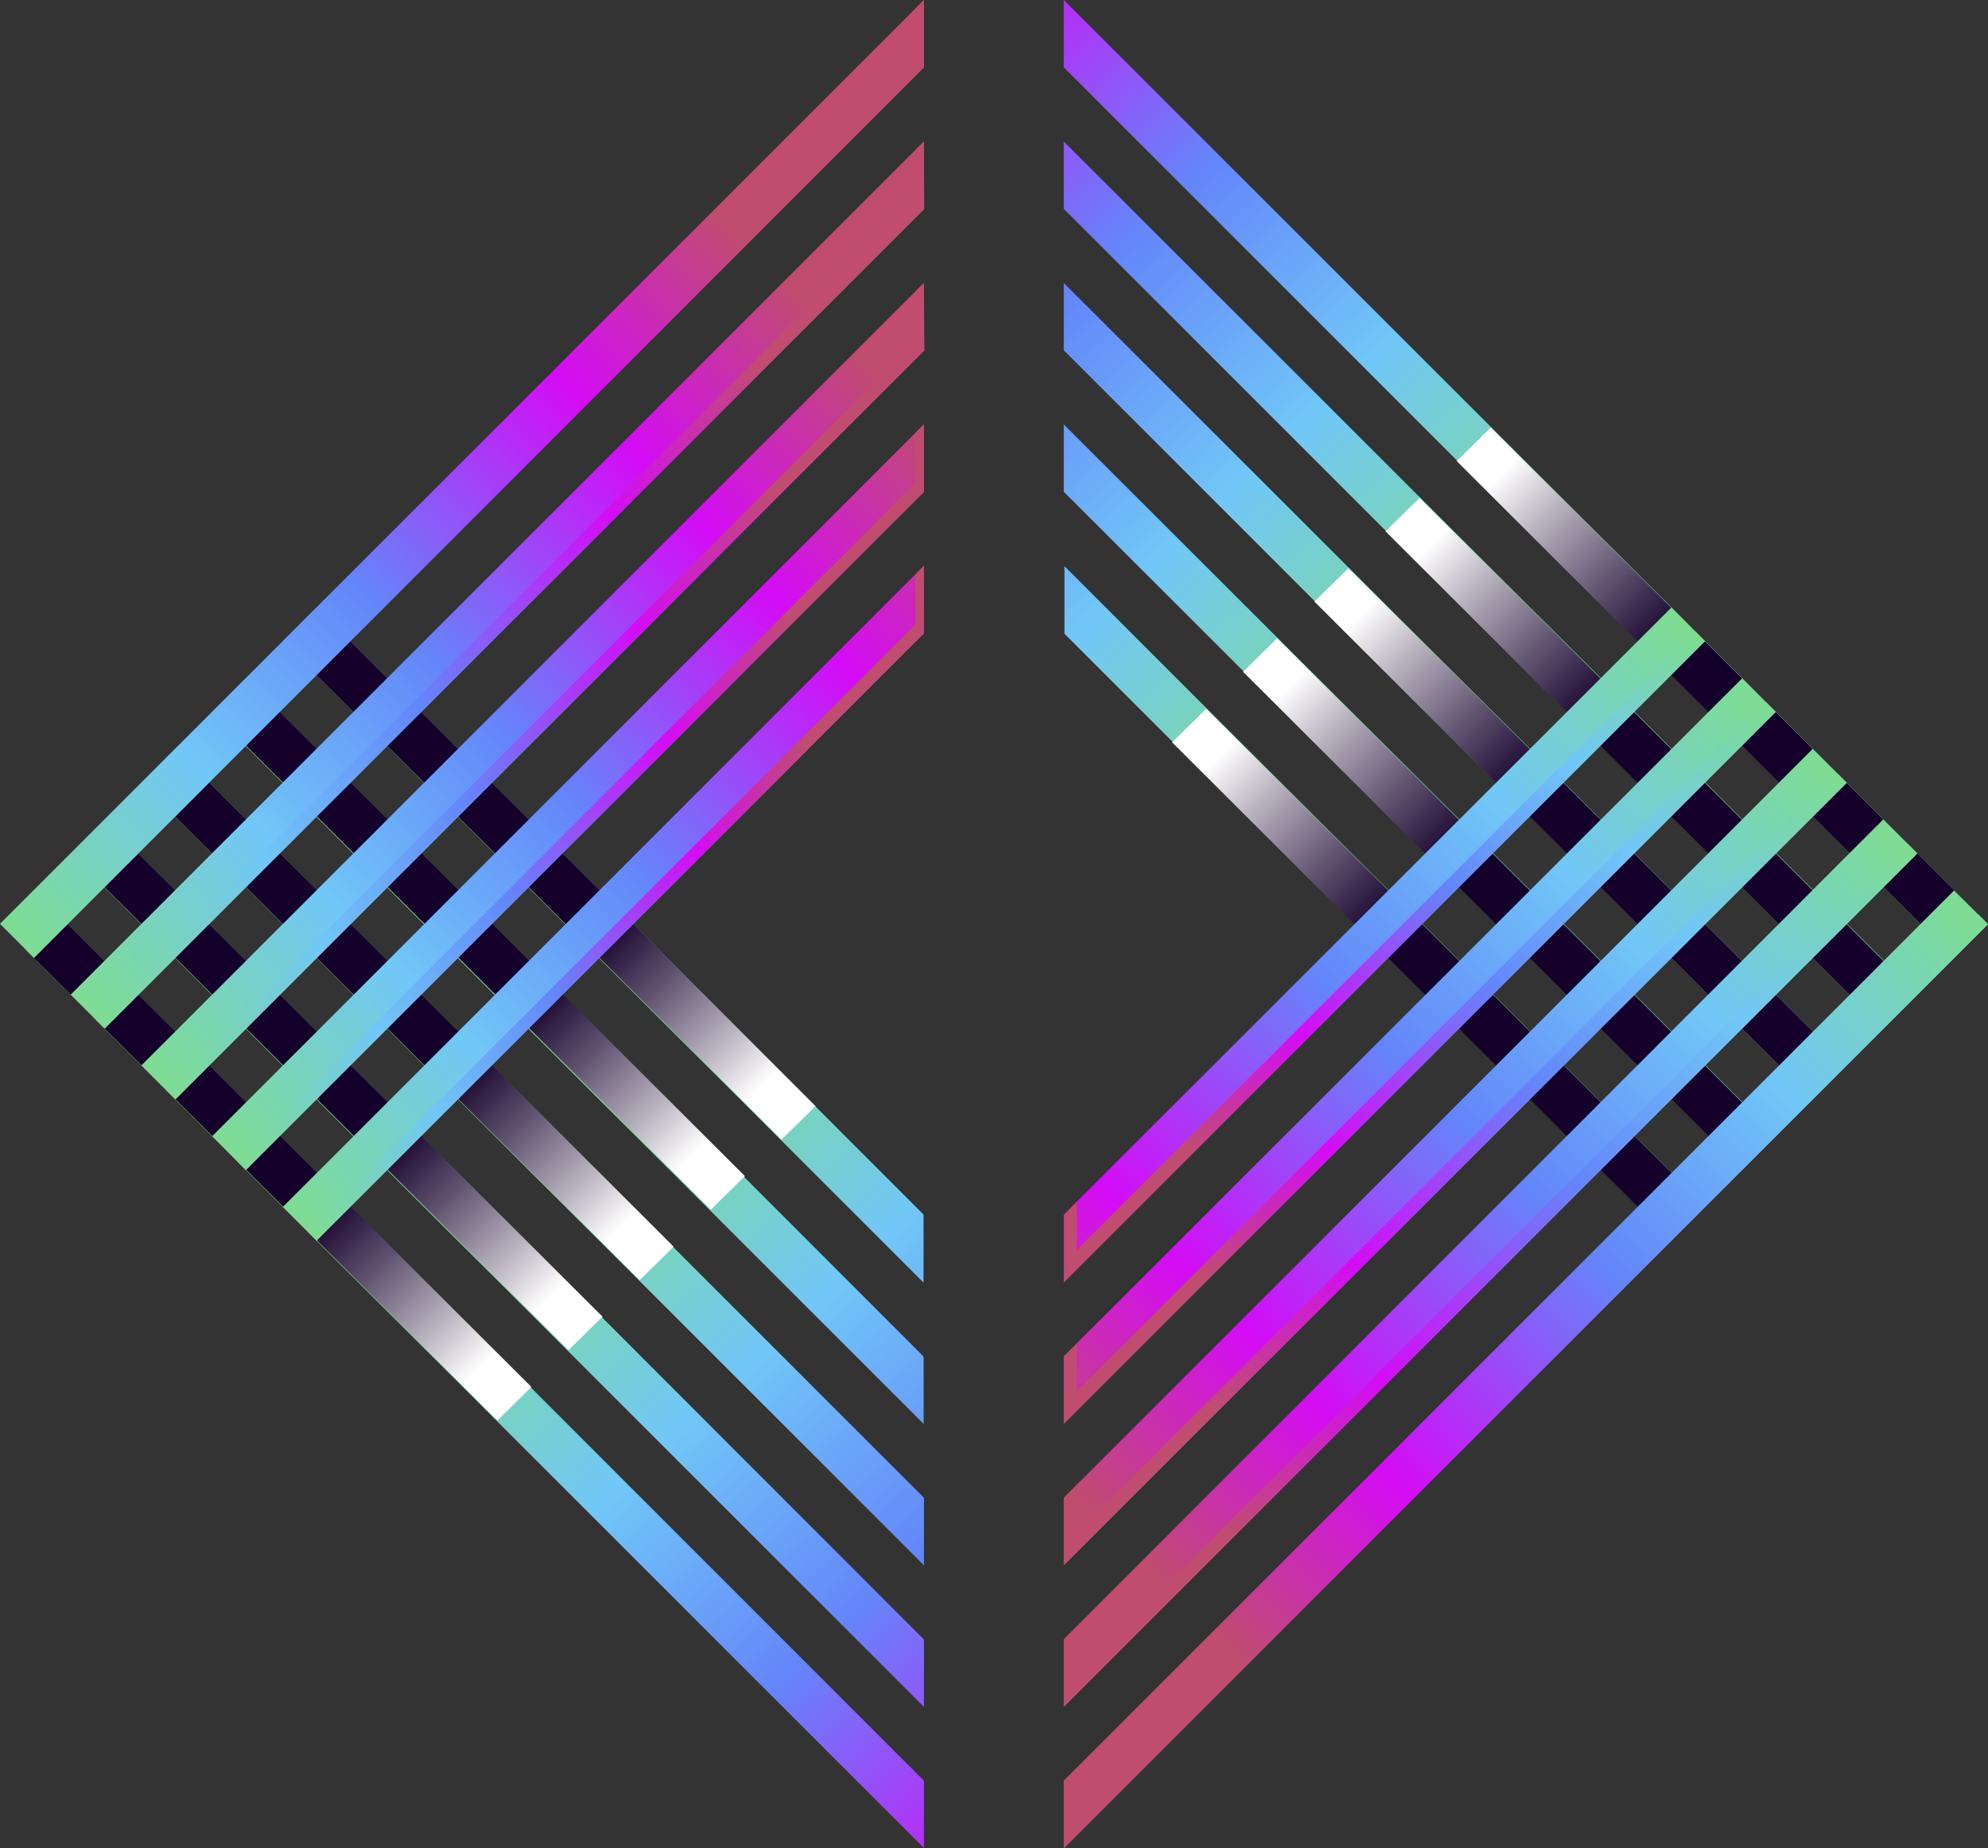
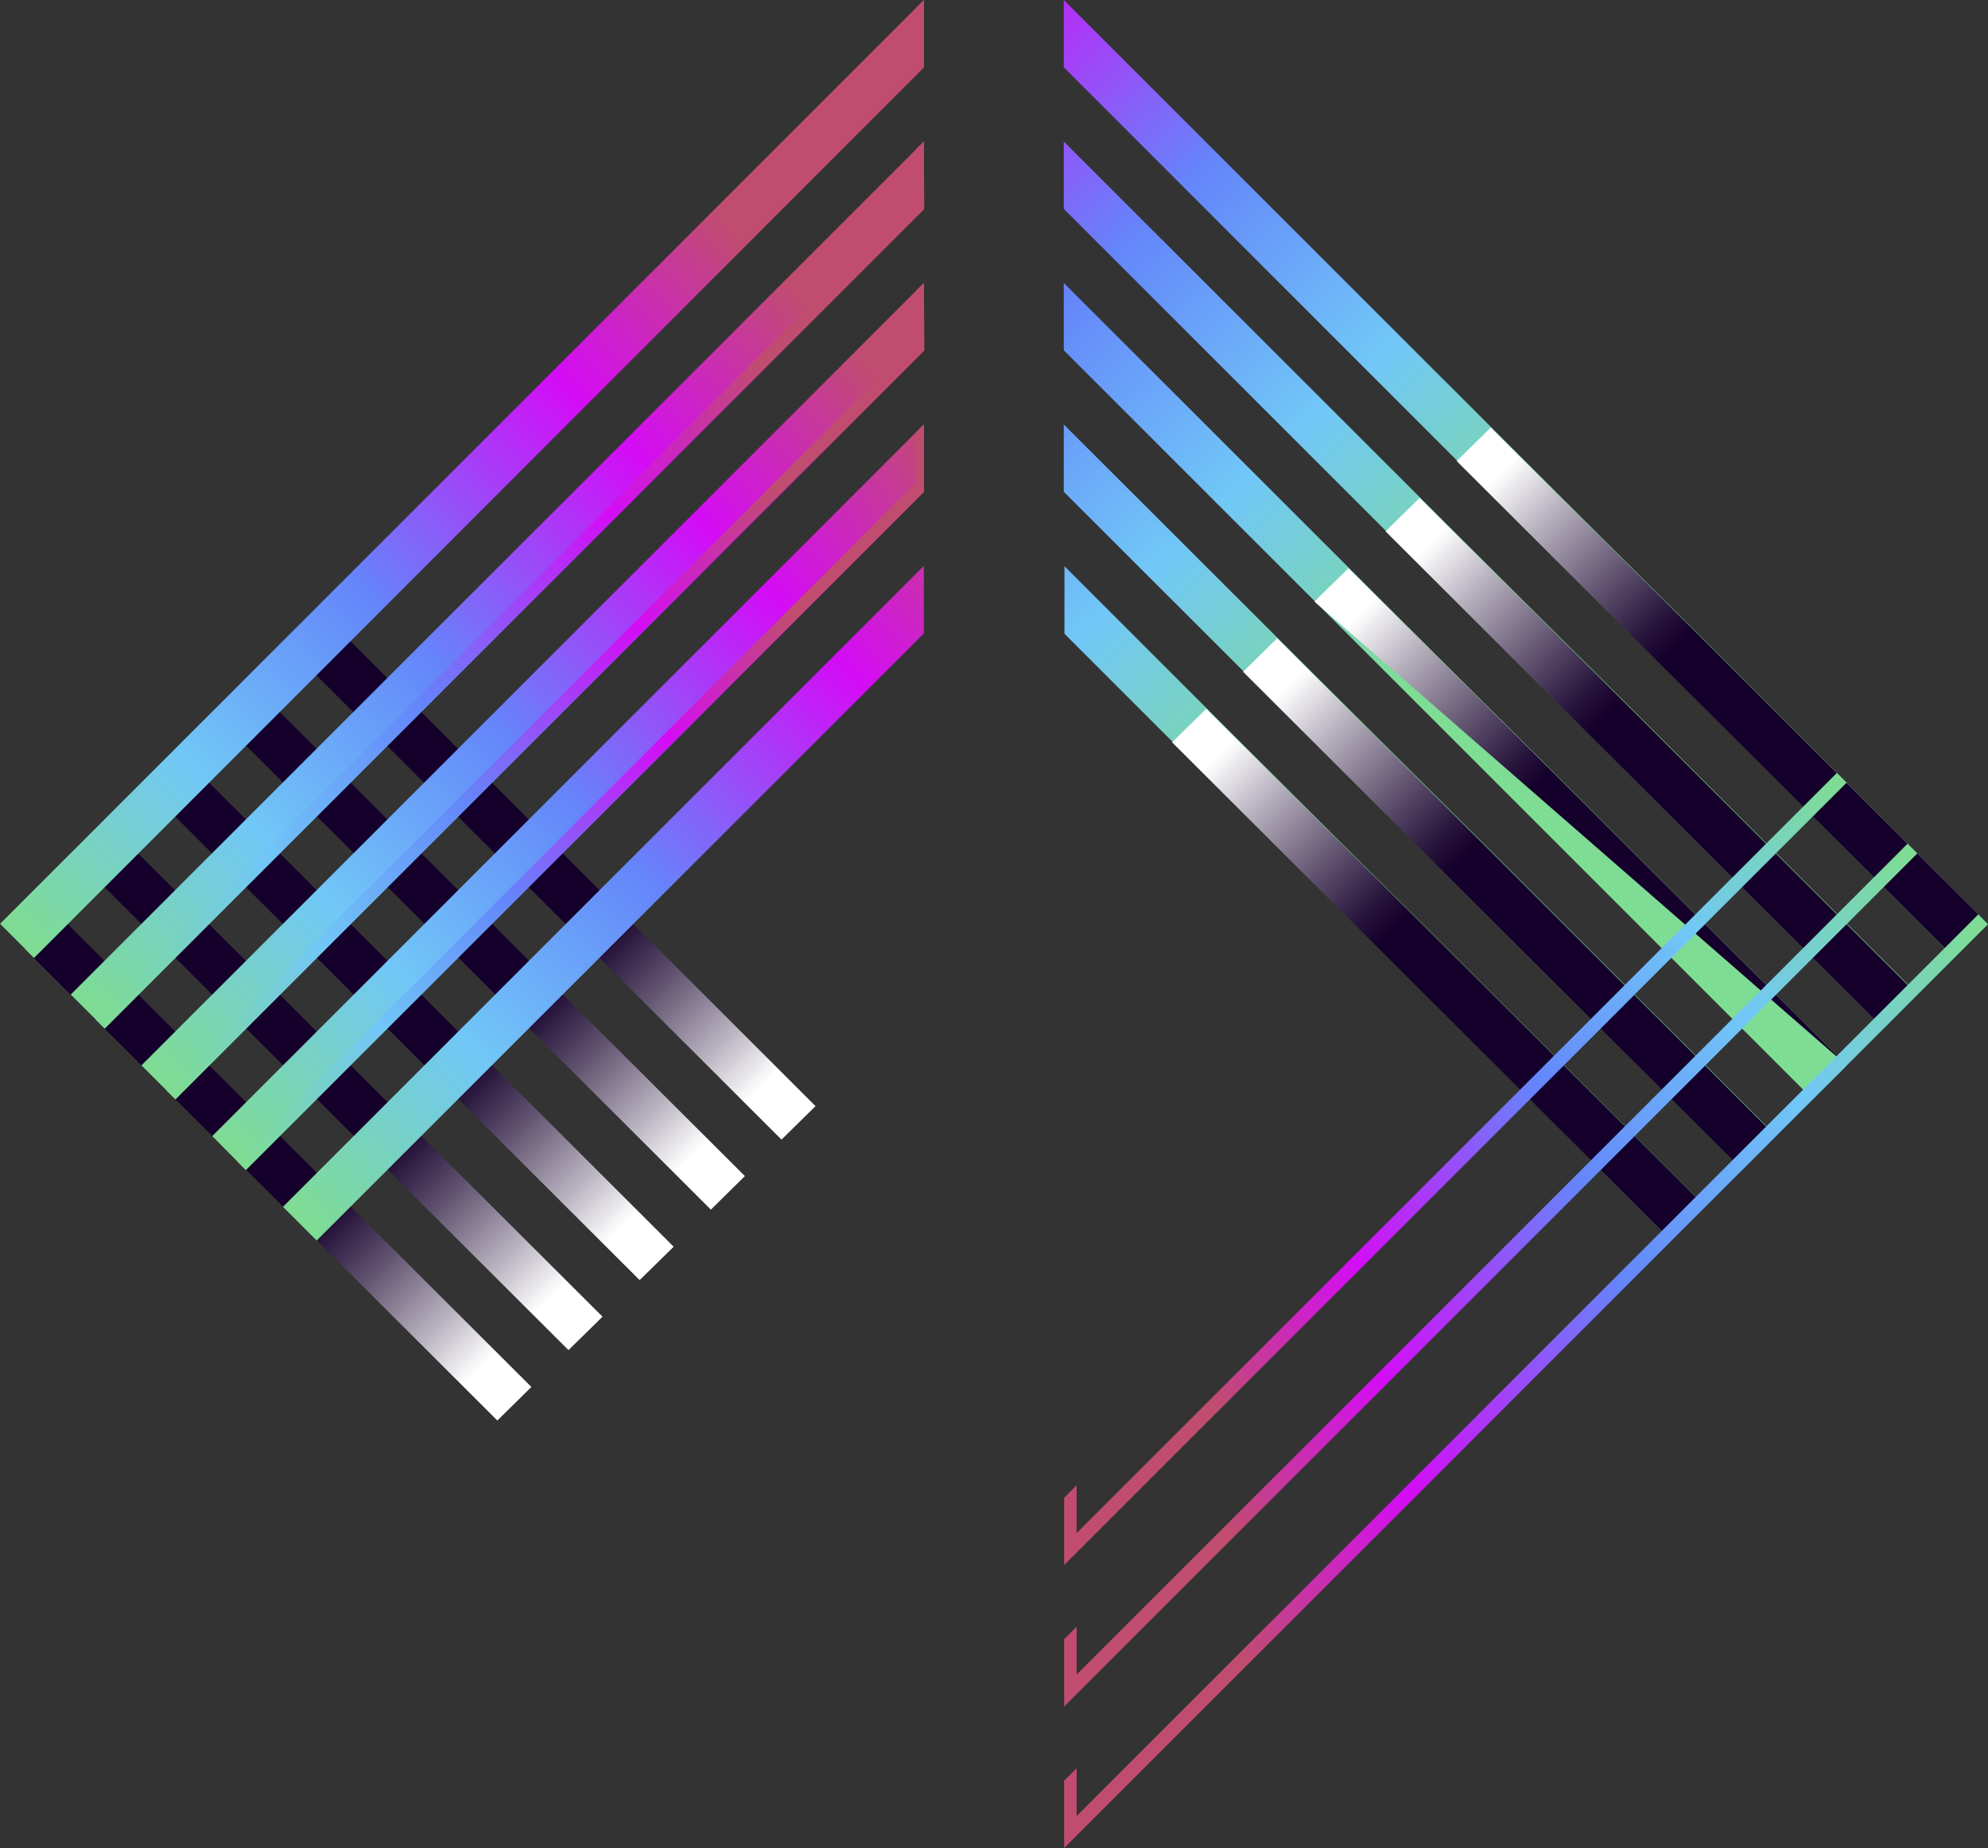
<svg xmlns="http://www.w3.org/2000/svg" xmlns:xlink="http://www.w3.org/1999/xlink" viewBox="0 0 233.6 217.16">
  <rect x="0" y="0" width="233.6" height="217.16" fill="#333333" stroke="none" />
  <defs>
    <style>.a{isolation:isolate;}.b{fill:url(#a);}.c,.e,.l{mix-blend-mode:multiply;}.c{fill:url(#b);}.d{fill:url(#c);}.f{fill:url(#d);}.g{fill:url(#e);}.h{fill:url(#f);}.i{fill:url(#g);}.j{fill:url(#h);}.k{fill:url(#i);}.l{fill:url(#j);}.m{fill:url(#k);}.n{fill:url(#l);}.o{fill:url(#m);}.p{fill:url(#n);}.q{fill:url(#o);}.r{fill:url(#p);}</style>
    <linearGradient id="a" x1="151.44" y1="230.09" x2="66.78" y2="139.09" gradientUnits="userSpaceOnUse">
      <stop offset="0" stop-color="#c04d6f" />
      <stop offset="0.23" stop-color="#d40cf6" />
      <stop offset="0.52" stop-color="#6486fa" />
      <stop offset="0.76" stop-color="#71c7f7" />
      <stop offset="1" stop-color="#7edc94" />
    </linearGradient>
    <linearGradient id="b" x1="76.95" y1="148.29" x2="48.57" y2="119.9" gradientUnits="userSpaceOnUse">
      <stop offset="0.14" stop-color="#fff" />
      <stop offset="0.32" stop-color="#b8b2bf" />
      <stop offset="0.56" stop-color="#615370" />
      <stop offset="0.73" stop-color="#2a173e" />
      <stop offset="0.81" stop-color="#15002b" />
    </linearGradient>
    <linearGradient id="c" x1="18.78" y1="126.2" x2="102.75" y2="43.45" gradientUnits="userSpaceOnUse">
      <stop offset="0" stop-color="#7edc94" />
      <stop offset="0.24" stop-color="#71c7f7" />
      <stop offset="0.48" stop-color="#6486fa" />
      <stop offset="0.77" stop-color="#d40cf6" />
      <stop offset="1" stop-color="#c04d6f" />
    </linearGradient>
    <linearGradient id="d" x1="2.3" y1="109.43" x2="86.26" y2="26.7" xlink:href="#c" />
    <linearGradient id="e" x1="10.59" y1="117.83" x2="88.12" y2="41.43" xlink:href="#c" />
    <linearGradient id="f" x1="27.17" y1="134.62" x2="91.84" y2="70.89" xlink:href="#c" />
    <linearGradient id="g" x1="18.88" y1="126.23" x2="89.97" y2="56.16" xlink:href="#c" />
    <linearGradient id="h" x1="35.45" y1="143.01" x2="93.69" y2="85.62" xlink:href="#c" />
    <linearGradient id="i" x1="181.41" y1="286.9" x2="96.74" y2="195.9" gradientTransform="translate(263.57 273.97) rotate(180)" xlink:href="#a" />
    <linearGradient id="j" x1="108.41" y1="206.59" x2="74.98" y2="173.16" gradientTransform="translate(263.57 273.97) rotate(180)" gradientUnits="userSpaceOnUse">
      <stop offset="0.14" stop-color="#fff" />
      <stop offset="0.3" stop-color="#b8b2bf" />
      <stop offset="0.52" stop-color="#615370" />
      <stop offset="0.67" stop-color="#2a173e" />
      <stop offset="0.75" stop-color="#15002b" />
    </linearGradient>
    <linearGradient id="k" x1="214.25" y1="90.74" x2="127.64" y2="177.34" xlink:href="#c" />
    <linearGradient id="l" x1="222.63" y1="99" x2="142.65" y2="178.97" xlink:href="#c" />
    <linearGradient id="m" x1="214.37" y1="90.63" x2="141.03" y2="163.97" xlink:href="#c" />
    <linearGradient id="n" x1="197.86" y1="73.89" x2="137.77" y2="133.97" xlink:href="#c" />
    <linearGradient id="o" x1="206.12" y1="82.26" x2="139.4" y2="148.98" xlink:href="#c" />
    <linearGradient id="p" x1="230.88" y1="107.36" x2="144.27" y2="193.97" xlink:href="#c" />
  </defs>
  <g class="a">
-     <path class="b" d="M0,108.6,108.57,217.16v-7.91L4,104.64ZM12.26,96.32l-3.95,4,42.13,42.13,58.13,58.13v-7.92L54.42,138.47Zm67.25,17.37,0,0L37.21,71.39l-4,4,42.26,42.28,33.05,33.05v-8Zm-50.62-34-4,4,83.64,83.63v-7.91L71.15,122ZM16.63,92l91.94,91.94V176l-88-88Z" />
    <path class="c" d="M8.31,100.28,66.8,158.65l4-3.93L12.26,96.32ZM0,108.6l58.44,58.32,4-3.94L4,104.64ZM24.93,83.65l58.6,58.49,4-3.94L28.89,79.69ZM37.21,71.39l-4,4,58.62,58.52,4-3.93ZM16.63,92l58.53,58.42,4-3.92L20.59,88Z" />
    <path class="d" d="M108.56,0,0,108.56l4,4L108.56,7.92Zm0,33.25L16.62,125.19l4,4,88-88Zm0-16.62L8.31,116.87l4,4,96.29-96.29Zm0,33.24L24.94,133.5l3.95,4,79.68-79.68Zm-71.35,95.9,71.35-71.34V66.49L33.25,141.81Z" />
    <g class="e">
      <polygon class="f" points="108.56 0 107.55 1.02 107.55 6.9 2.94 111.5 3.96 112.52 108.56 7.92 108.56 0" />
      <polygon class="g" points="108.56 16.63 107.55 17.64 107.55 23.52 11.25 119.81 12.27 120.83 108.56 24.54 108.56 16.63" />
      <polygon class="h" points="108.56 49.87 107.55 50.88 107.55 56.77 27.88 136.44 28.89 137.46 108.57 57.78 108.56 49.87" />
      <polygon class="i" points="108.56 33.25 107.55 34.27 107.55 40.15 19.56 128.13 20.58 129.15 108.56 41.16 108.56 33.25" />
-       <polygon class="j" points="107.55 73.41 36.19 144.75 37.21 145.77 108.56 74.43 108.56 66.49 107.55 67.51 107.55 73.41" />
    </g>
    <path class="k" d="M233.6,108.56,125,0V7.91l104.6,104.61Zm-12.26,12.28,4-4L183.16,74.75,125,16.63v7.91l54.15,54.15Zm-67.25-17.37,0,0,42.28,42.26,4-4L158.08,99.53l-33-33v7.94Zm50.62,34,4-4L125,49.88v7.91L162.45,95.2ZM217,125.19,125,33.25v7.91l88,88Z" />
-     <path class="l" d="M225.3,116.89,166.81,58.51l-4,3.93,58.51,58.4Zm8.3-8.33L175.17,50.24l-4,3.94,58.45,58.34Zm-24.93,24.95L150.07,75l-4,3.94,58.62,58.51Zm-12.28,12.26,4-4L141.73,83.29l-4,3.94ZM217,125.19,158.45,66.77l-4,3.92L213,129.15Z" />
-     <path class="m" d="M125,200.54,225.29,100.29l-4-4L125,192.62Zm0-16.63L217,92l-4-4-88,88Zm104.61-79.27L125,209.25v7.91L233.6,108.6ZM196.4,71.39,125,142.73v7.94l75.32-75.32Zm8.31,8.32L125,159.38v7.91l83.63-83.63Z" />
+     <path class="l" d="M225.3,116.89,166.81,58.51l-4,3.93,58.51,58.4Zm8.3-8.33L175.17,50.24l-4,3.94,58.45,58.34Zm-24.93,24.95L150.07,75l-4,3.94,58.62,58.51Zm-12.28,12.26,4-4L141.73,83.29l-4,3.94ZM217,125.19,158.45,66.77l-4,3.92Z" />
    <g class="e">
      <polygon class="n" points="125.04 200.54 225.29 100.29 224.15 99.14 126.51 196.78 126.51 191.15 125.04 192.62 125.04 200.54" />
      <polygon class="o" points="125.04 176 125.04 183.91 216.98 91.97 215.84 90.83 126.51 180.15 126.51 174.53 125.04 176" />
-       <polygon class="p" points="199.21 74.21 126.51 146.91 126.51 141.26 125.04 142.73 125.04 150.67 200.35 75.35 199.21 74.21" />
-       <polygon class="q" points="207.52 82.52 126.51 163.53 126.51 157.91 125.04 159.38 125.04 167.29 208.67 83.66 207.52 82.52" />
      <polygon class="r" points="126.51 213.4 126.51 207.78 125.04 209.25 125.04 217.16 233.6 108.6 232.46 107.45 126.51 213.4" />
    </g>
  </g>
</svg>